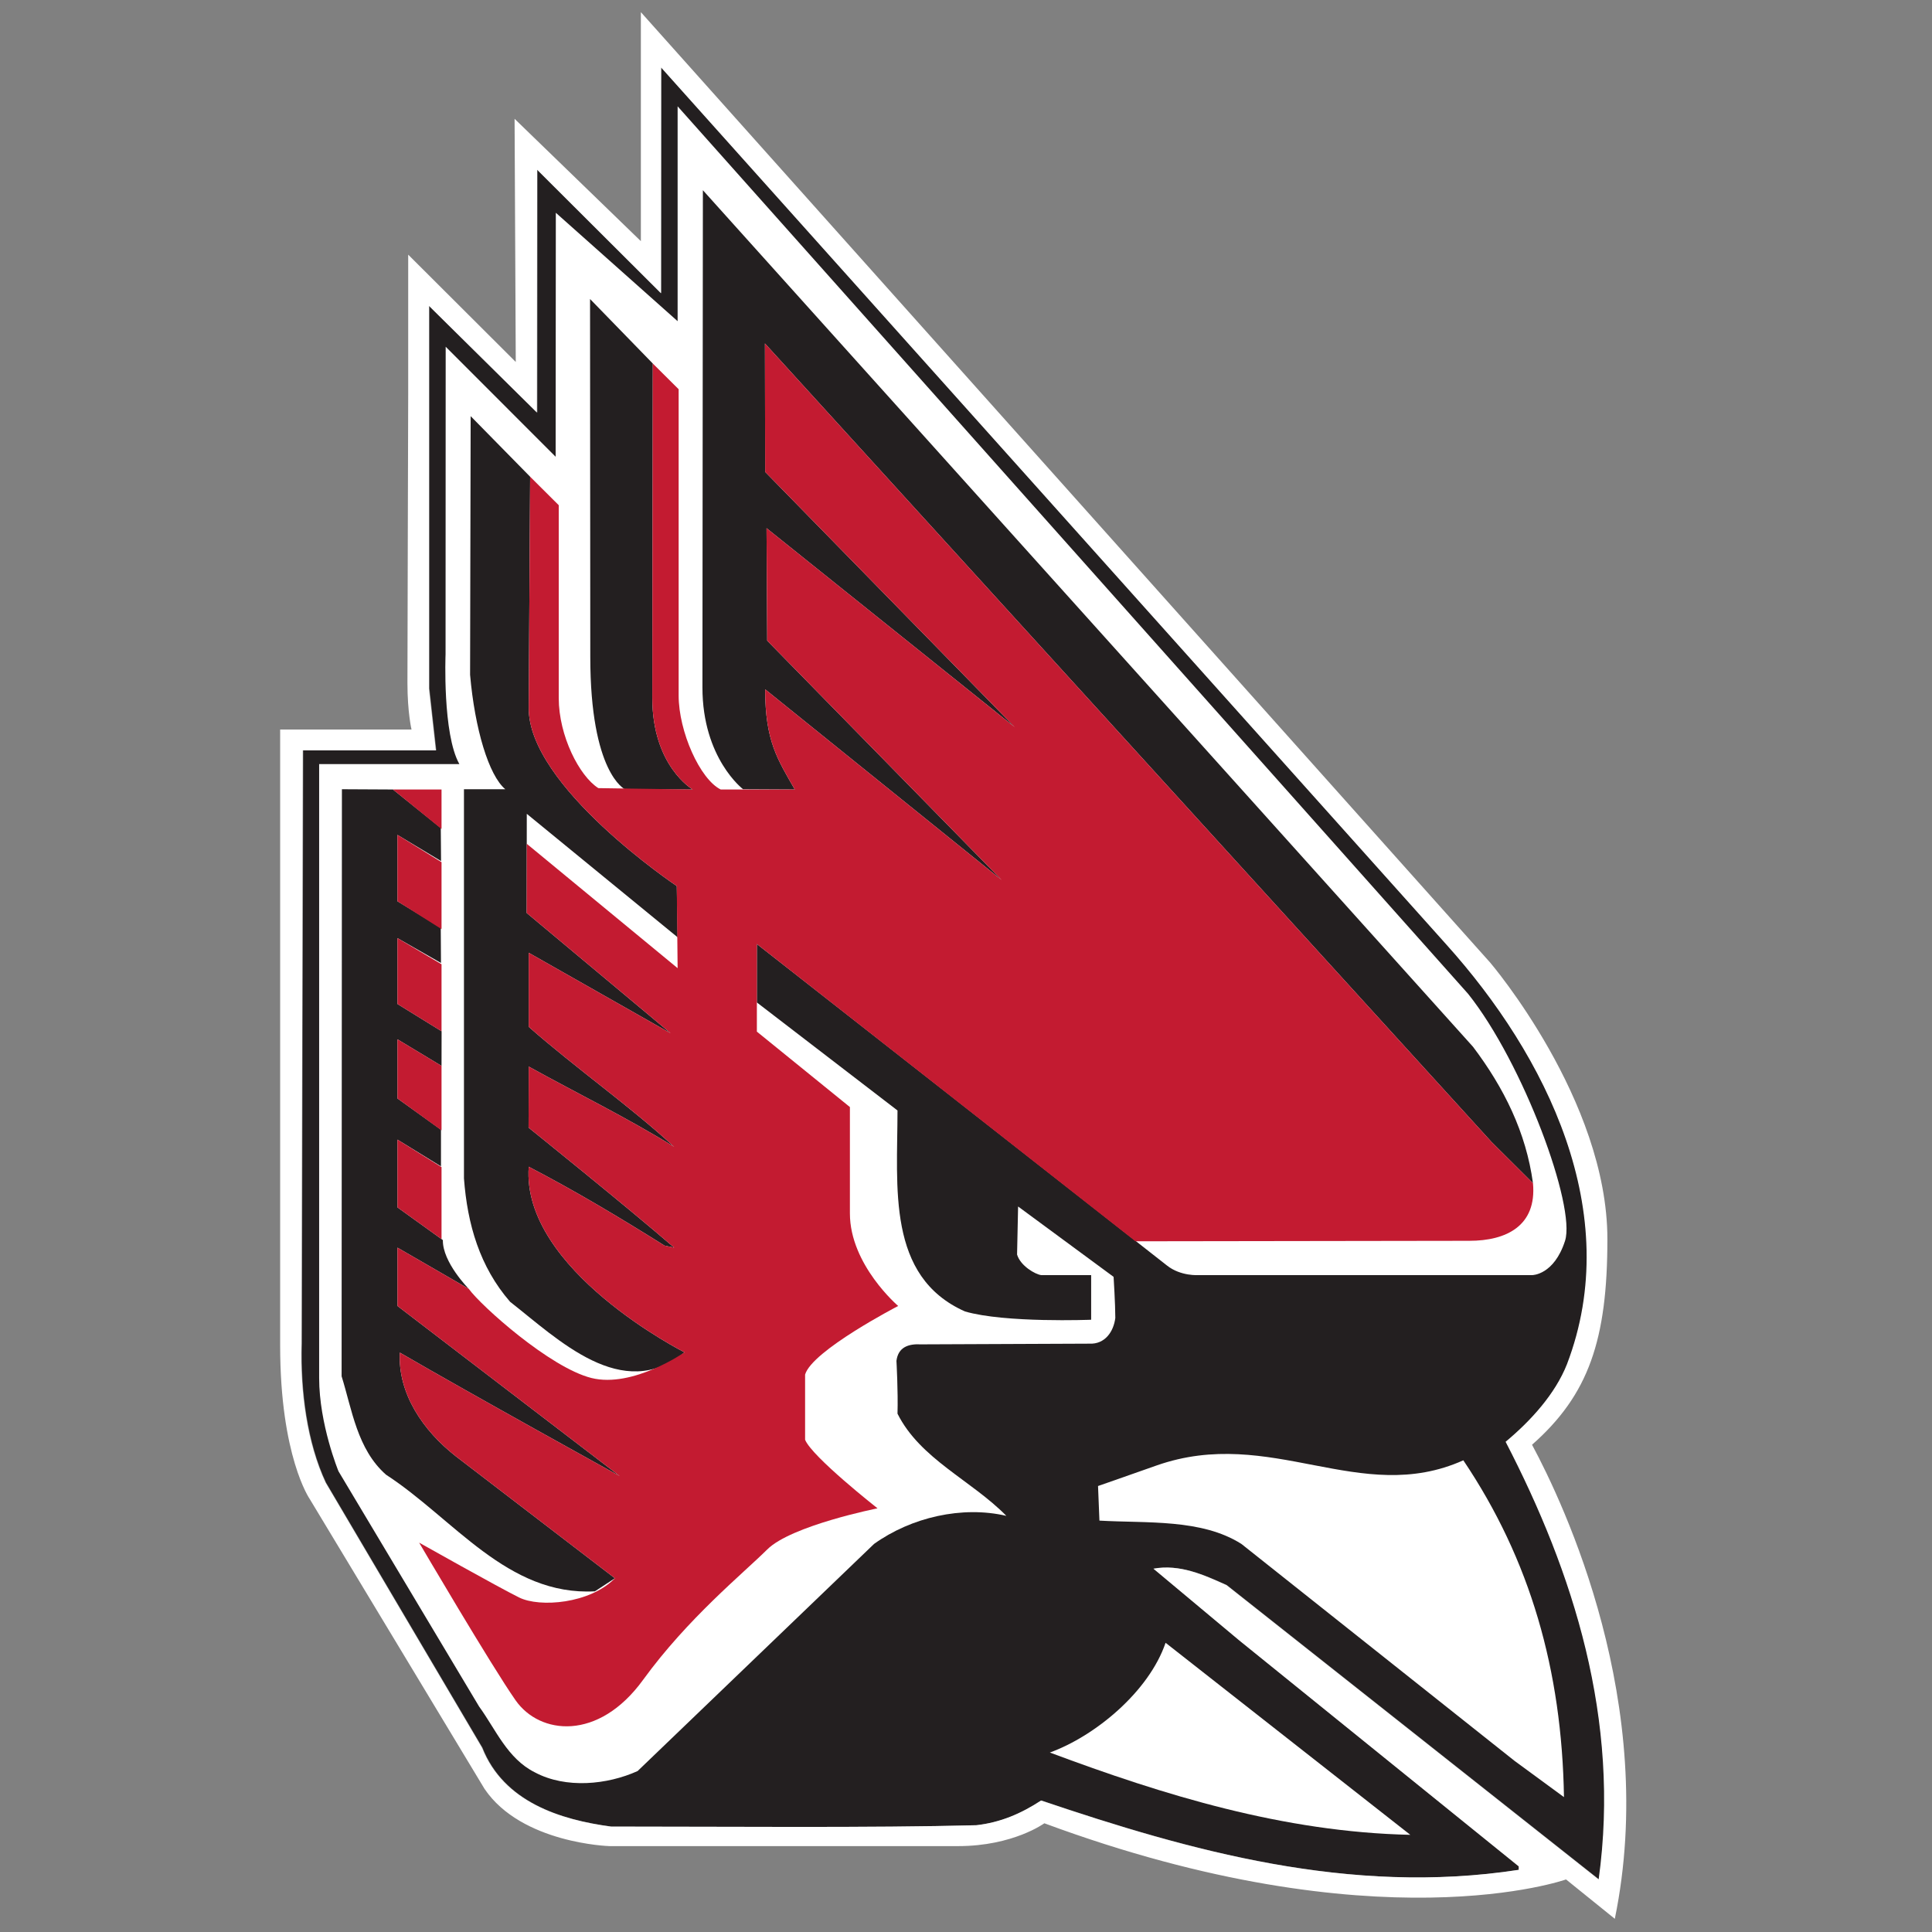
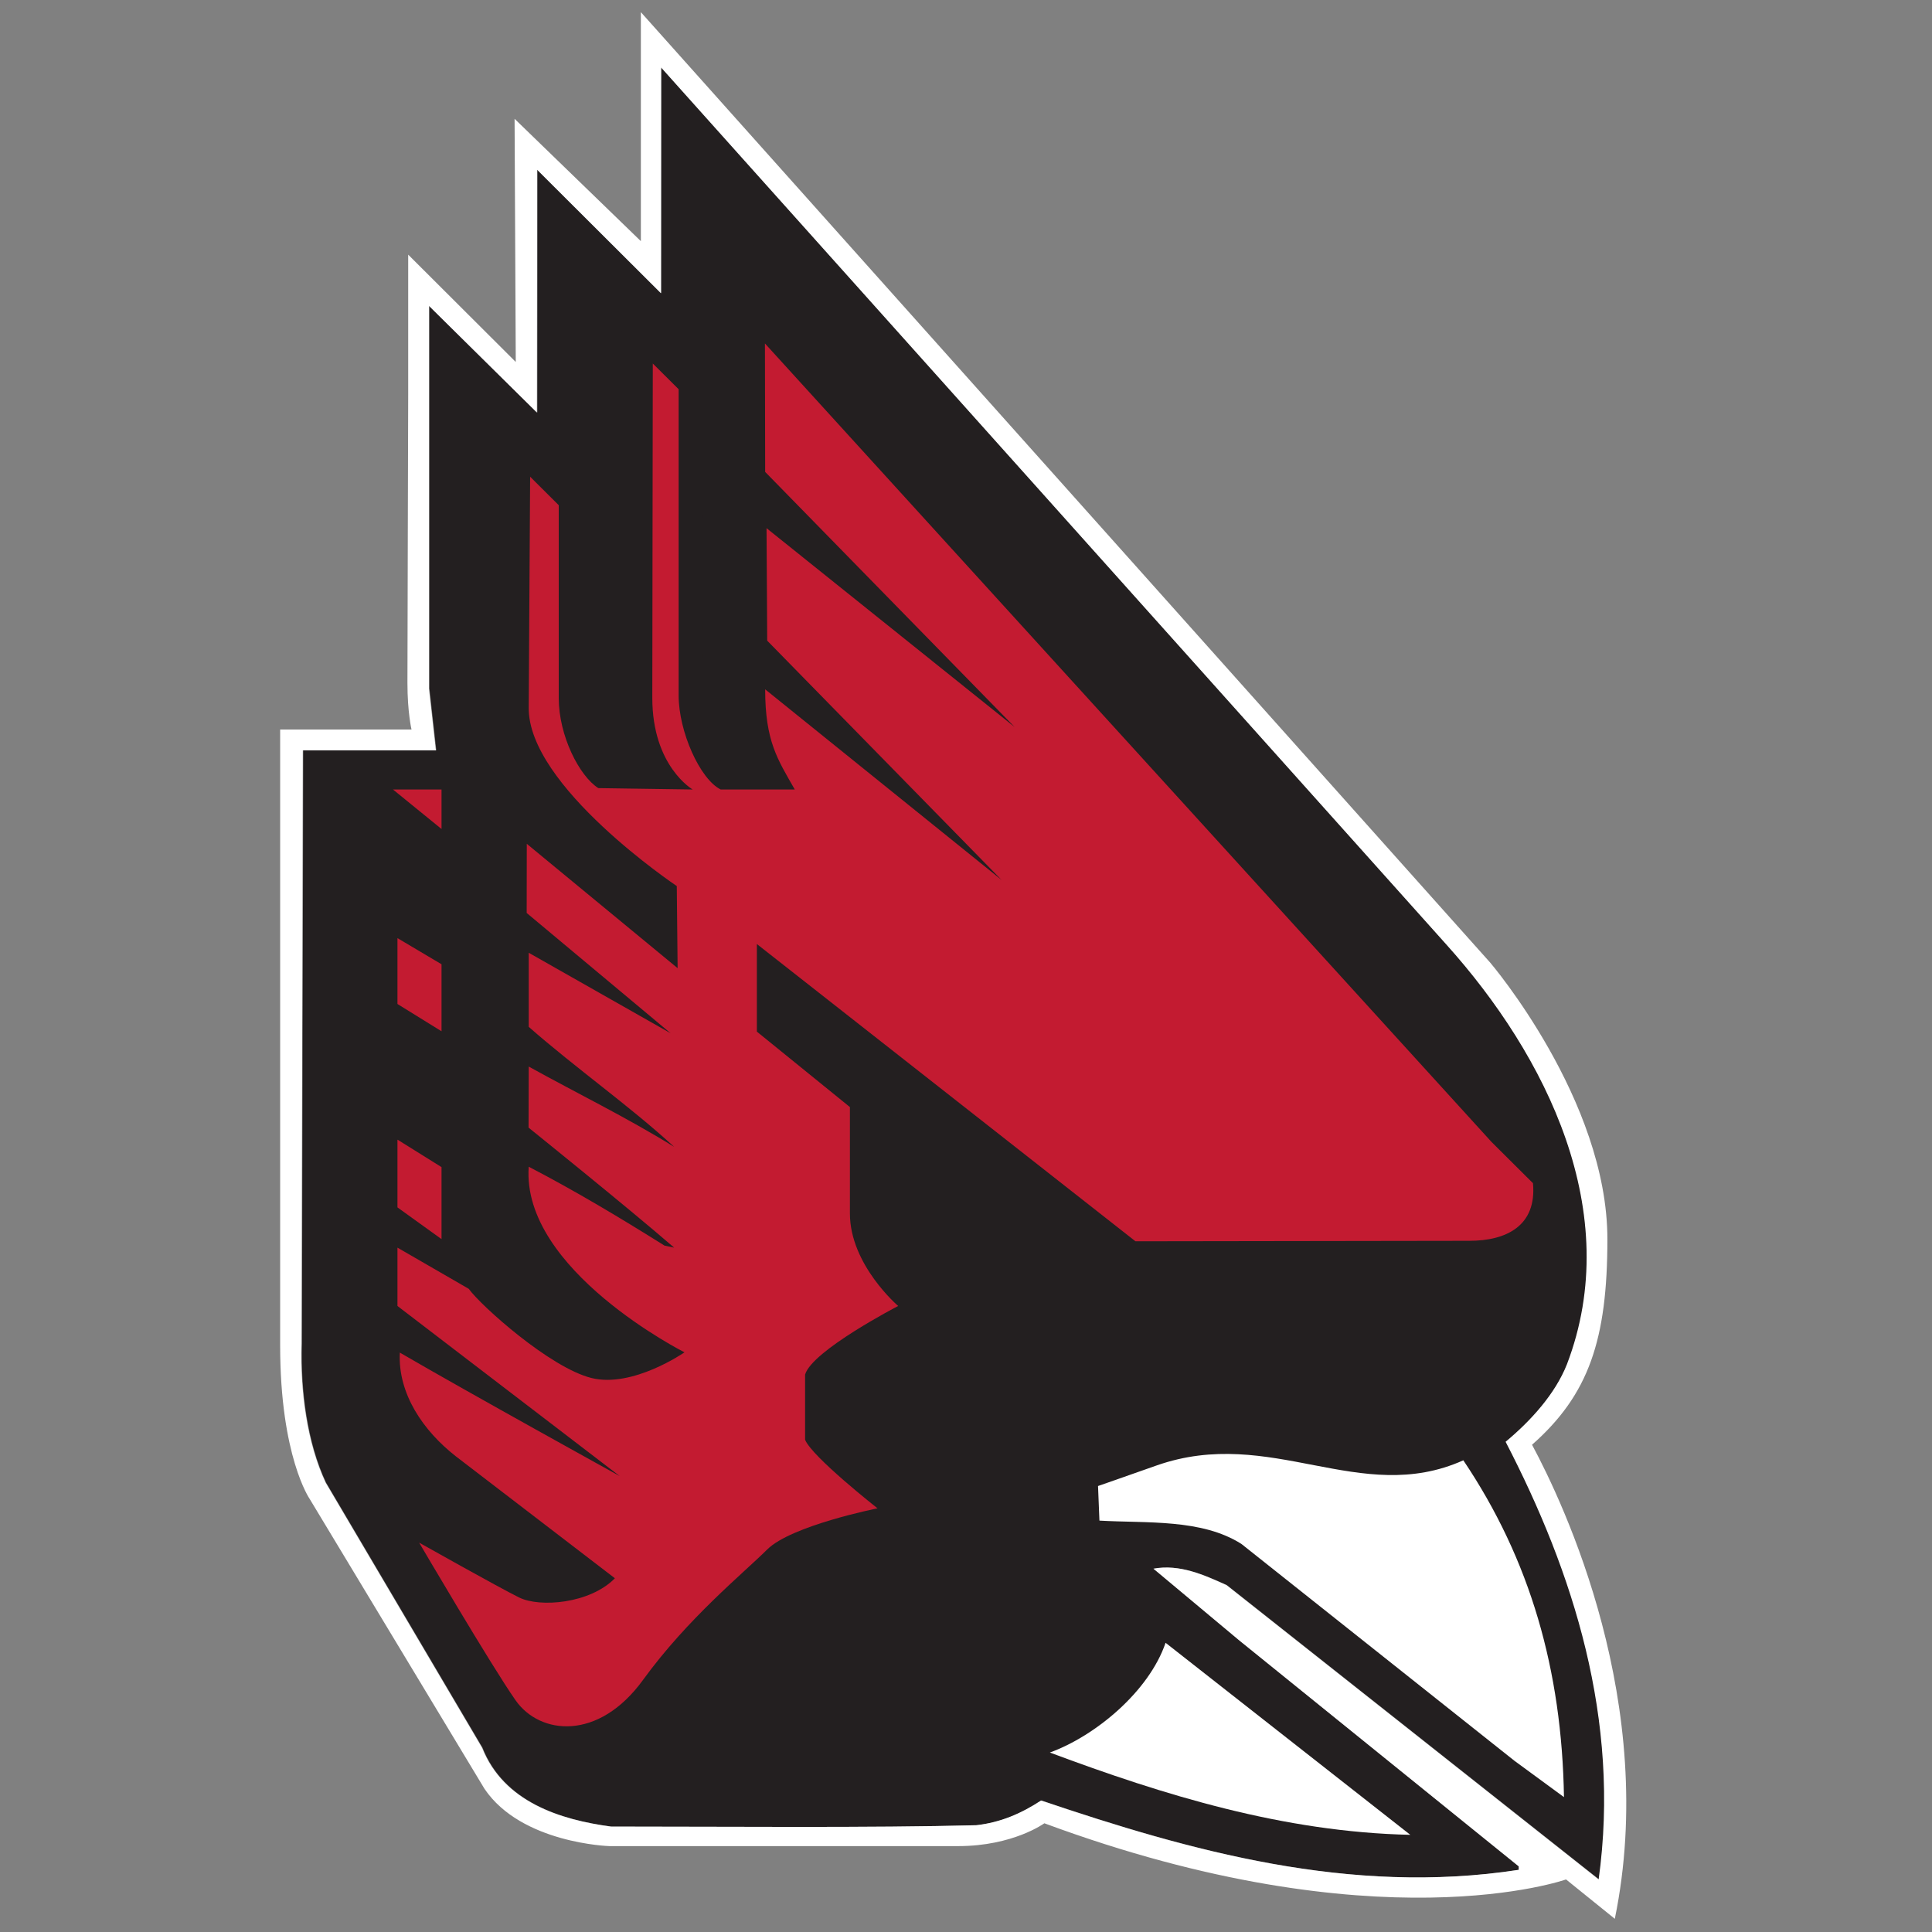
<svg xmlns="http://www.w3.org/2000/svg" width="200px" height="200px" viewBox="0 0 200 200" version="1.1">
  <rect x="0" y="0" width="200" height="200" fill="#808080" stroke="none" />
  <title>ball-st</title>
  <desc>Created with Sketch.</desc>
  <g id="ball-st" stroke="none" stroke-width="1" fill="none" fill-rule="evenodd">
    <g id="ball-st_BGD">
      <g id="ball-st" transform="translate(29, 0)">
        <g transform="translate(0, 0.425)" fill-rule="nonzero" id="g10">
          <g transform="translate(70.571, 99.4) scale(-1, 1) rotate(-180) translate(-70.571, -99.4) translate(0, 0.591)">
            <g id="g12">
              <path d="M120.775,100.857 C131.117,89.359 139.256,73.099 133.262,57.405 C132.051,54.352 129.553,51.58 126.913,49.381 C133.905,35.887 138.828,20.62 136.544,4.076 L98.015,34.542 C95.657,35.607 93.165,36.737 90.451,36.244 L99.367,28.792 L128.265,5.427 L128.265,5.07 C110.716,2.374 94.158,7.062 78.818,12.246 C76.75,10.893 74.609,9.971 72.111,9.688 C61.338,9.404 46.07,9.548 34.292,9.548 C29.017,10.254 23.169,12.103 20.952,17.714 L4.756,45.157 C2.825,49.276 2.116,54.636 2.26,59.539 L2.397,120.952 L16.172,120.952 L15.458,127.348 L15.458,166.966 L26.631,155.926 L26.65,181.061 L39.468,168.277 L39.483,191.65 L120.775,100.857" id="path14" fill="#231F20" />
-               <path d="M41.147,187.628 L41.147,165.385 L28.539,176.607 L28.52,151.351 L17.137,162.741 L17.124,130.897 C17.124,130.897 16.793,122.66 18.553,119.536 L4.038,119.536 L4.038,55.984 C4.038,51.194 6.04,46.329 6.04,46.329 L20.596,21.975 C22.308,19.632 23.523,16.573 26.378,15.155 C29.587,13.447 33.868,13.877 37.006,15.296 L61.48,38.806 C65.334,41.568 70.615,42.779 75.178,41.712 C71.542,45.408 66.259,47.601 63.909,52.291 C63.979,54.568 63.8,57.759 63.8,57.759 C63.979,59.18 65.047,59.539 66.331,59.466 L83.78,59.539 C85.381,59.466 86.279,60.776 86.457,62.2 C86.457,63.619 86.279,66.455 86.279,66.455 L76.393,73.738 L76.287,68.764 C76.633,67.592 78.173,66.709 78.783,66.636 L83.956,66.636 L83.956,62.015 C83.956,62.015 75.038,61.665 70.897,62.872 C62.763,66.492 63.909,75.724 63.909,83.678 L49.351,94.861 L49.351,100.908 C49.351,100.908 90.379,68.764 91.804,67.629 C93.232,66.492 95.091,66.636 95.091,66.636 L129.625,66.636 C129.625,66.636 131.872,66.636 133.013,70.186 C134.151,73.738 128.696,88.575 122.984,95.745 L41.147,187.628" id="path16" fill="#FFFFFF" />
              <path d="M122.484,47.463 C111.783,42.667 102.581,51.085 90.736,46.931 C88.24,46.045 84.668,44.802 84.668,44.802 L84.813,41.221 C89.736,40.934 95.376,41.428 99.511,38.806 L127.77,16.361 L132.902,12.597 C132.69,25.735 129.408,37.168 122.484,47.463" id="path18" fill="#FFFFFF" />
              <path d="M91.66,28.574 C89.95,23.541 84.384,18.916 79.68,17.213 C91.452,12.813 103.865,8.977 116.995,8.693 L91.66,28.574" id="path20" fill="#FFFFFF" />
              <path d="M123.484,90.273 C126.699,86.017 128.98,81.405 129.693,76.15 L125.412,80.409 L50.186,163.08 L50.21,149.782 L76.035,123.371 L50.352,143.958 L50.421,132.313 L74.683,107.539 L50.21,127.275 C50.21,121.904 51.492,120.035 53.275,116.906 L47.923,116.933 C47.923,116.933 43.716,120.124 43.716,127.462 L43.762,178.944 L123.484,90.273" id="path22" fill="#231F20" />
              <path d="M38.577,161.002 L38.526,126.394 C38.526,119.301 42.707,116.906 42.707,116.906 L35.688,116.933 C35.688,116.933 32.106,118.587 32.106,130.657 L32.082,167.681 L38.577,161.002" id="path24" fill="#231F20" />
-               <path d="M25.879,149.285 L25.733,125.428 C25.594,117.263 41.06,106.91 41.06,106.91 L41.147,101.606 L25.533,114.387 L25.522,104.124 L40.432,91.666 L25.733,100.004 L25.733,92.335 C30.66,88.011 36.151,84.174 40.789,79.912 C35.865,82.961 30.729,85.455 25.733,88.224 L25.717,81.902 C25.717,81.902 35.865,73.738 40.789,69.479 L39.792,69.688 C35.152,72.598 30.518,75.368 25.733,77.855 C24.959,67.171 41.859,58.642 41.859,58.642 C35.439,53.319 28.731,60.03 23.808,63.87 C20.664,67.49 19.383,71.89 19.029,76.645 L19.029,116.933 L23.307,116.933 C21.598,118.368 20.156,123.155 19.663,128.78 L19.722,155.554 L25.879,149.285" id="path26" fill="#231F20" />
              <path d="M11.68,116.906 L16.63,112.92 L16.658,109.495 L12.145,112.208 L12.145,105.334 L16.627,102.59 L16.65,98.947 L12.145,101.52 L12.145,94.701 L16.714,91.877 L16.707,88.294 L12.145,91.043 L12.145,84.922 L16.65,81.684 L16.65,77.894 L12.145,80.66 L12.145,73.645 L16.846,70.261 C16.799,67.964 19.524,65.215 19.524,65.215 L12.145,69.479 L12.145,63.44 L35.152,45.831 C35.152,45.831 19.597,54.416 12.39,58.613 C12.174,54.352 14.818,50.516 18.172,47.89 L34.653,35.252 C34.653,35.252 33.224,34.322 32.585,33.901 C23.523,33.404 17.958,41.428 10.964,45.972 C7.969,48.601 7.432,52.755 6.363,56.162 L6.395,116.933 L11.68,116.906" id="path28" fill="#231F20" />
              <path d="M129.693,76.15 L125.412,80.409 L50.186,163.08 L50.21,149.782 L76.035,123.371 L50.352,143.958 L50.421,132.313 L74.683,107.539 L50.21,127.275 C50.21,121.904 51.492,120.035 53.275,116.906 L45.607,116.906 C43.459,117.972 41.253,122.906 41.253,126.637 L41.253,158.34 L38.577,161.002 L38.526,126.394 C38.526,119.301 42.707,116.906 42.707,116.906 L32.94,117.048 C30.978,118.29 28.841,122.463 28.841,126.372 L28.841,146.336 L25.879,149.285 L25.733,125.428 C25.594,117.263 41.06,106.91 41.06,106.91 L41.147,98.41 L25.533,111.283 L25.522,104.124 L40.432,91.666 L25.733,100.004 L25.733,92.335 C30.66,88.011 36.151,84.174 40.789,79.912 C35.865,82.961 30.729,85.455 25.733,88.224 L25.717,81.902 C25.717,81.902 35.865,73.738 40.789,69.479 L39.792,69.688 C35.152,72.598 30.518,75.368 25.733,77.855 C24.959,67.171 41.859,58.642 41.859,58.642 C41.859,58.642 36.506,54.919 32.227,55.984 C27.947,57.05 20.809,63.44 19.524,65.215 L12.145,69.479 L12.145,63.44 L35.152,45.831 C35.152,45.831 19.597,54.416 12.39,58.613 C12.174,54.352 14.818,50.516 18.172,47.89 L34.653,35.252 C32.082,32.62 26.873,32.197 24.731,33.267 C22.592,34.322 14.389,38.94 14.389,38.94 C14.389,38.94 21.88,26.168 24.378,22.612 C26.873,19.056 32.94,18.349 37.575,24.741 C42.217,31.129 47.923,35.749 50.421,38.232 C52.92,40.718 61.841,42.492 61.841,42.492 C61.841,42.492 55.058,47.82 54.343,49.592 L54.343,56.338 C55.058,58.822 63.979,63.44 63.979,63.44 C63.979,63.44 58.982,67.701 58.982,73.025 L58.982,84.031 L49.351,91.841 L49.351,100.908 L88.543,70.136 C88.543,70.136 119.302,70.186 123.109,70.186 C126.916,70.186 130.1,71.721 129.693,76.15" id="path30" fill="#C31B31" />
              <polygon id="path32" fill="#C31B31" points="11.68 116.906 16.707 112.816 16.707 116.906" />
-               <polyline id="path34" fill="#C31B31" points="12.145 112.208 12.145 105.334 16.707 102.452 16.707 109.382 12.145 112.208" />
              <polyline id="path36" fill="#C31B31" points="12.145 94.701 16.707 91.877 16.707 98.814 12.145 101.52 12.145 94.701" />
-               <polyline id="path38" fill="#C31B31" points="12.145 91.043 12.145 84.922 16.707 81.616 16.707 88.294 12.145 91.043" />
              <polyline id="path40" fill="#C31B31" points="12.145 73.645 16.707 70.36 16.707 77.814 12.145 80.66 12.145 73.645" />
              <path d="M136.491,4.076 L97.965,34.542 C95.607,35.607 93.114,36.737 90.399,36.244 L99.317,28.792 L128.215,5.427 L128.215,5.07 C110.667,2.374 94.109,7.062 78.768,12.246 C76.701,10.893 74.56,9.971 72.062,9.688 C61.287,9.404 46.02,9.548 34.24,9.548 C28.965,10.254 23.118,12.103 20.9,17.714 L4.706,45.157 C2.775,49.276 2.066,54.636 2.209,59.539 L2.345,120.952 L16.121,120.952 L15.407,127.348 L15.407,166.966 L26.579,155.926 L26.6,181.061 L39.418,168.277 L39.431,191.65 L120.726,100.857 C131.068,89.359 139.203,73.099 133.209,57.405 C132.001,54.352 129.502,51.58 126.86,49.381 C133.854,35.887 138.779,20.62 136.491,4.076 Z M129.596,49.074 C135.467,54.252 137.397,59.937 137.397,70.36 C137.397,84.777 125.271,98.977 125.271,98.977 L37.342,197.376 L37.342,173.669 L24.269,186.336 L24.392,161.162 L13.257,172.272 L13.257,157.782 C13.257,157.782 13.178,130.977 13.178,127.932 C13.178,124.891 13.6,123.115 13.6,123.115 L0.001,123.115 C0.001,123.115 0.001,70.861 0.001,59.358 C0.001,47.855 3.059,43.463 3.059,43.463 L21.158,13.451 C24.985,7.795 34.078,7.526 34.078,7.526 L70.19,7.526 C75.882,7.526 79.111,9.889 79.111,9.889 C113.596,-2.877 133.115,4.076 133.115,4.076 L138.165,0 C142.726,22.188 132.896,42.934 129.596,49.074 L129.596,49.074 Z" id="path42" fill="#FFFFFF" />
            </g>
          </g>
        </g>
      </g>
    </g>
  </g>
</svg>